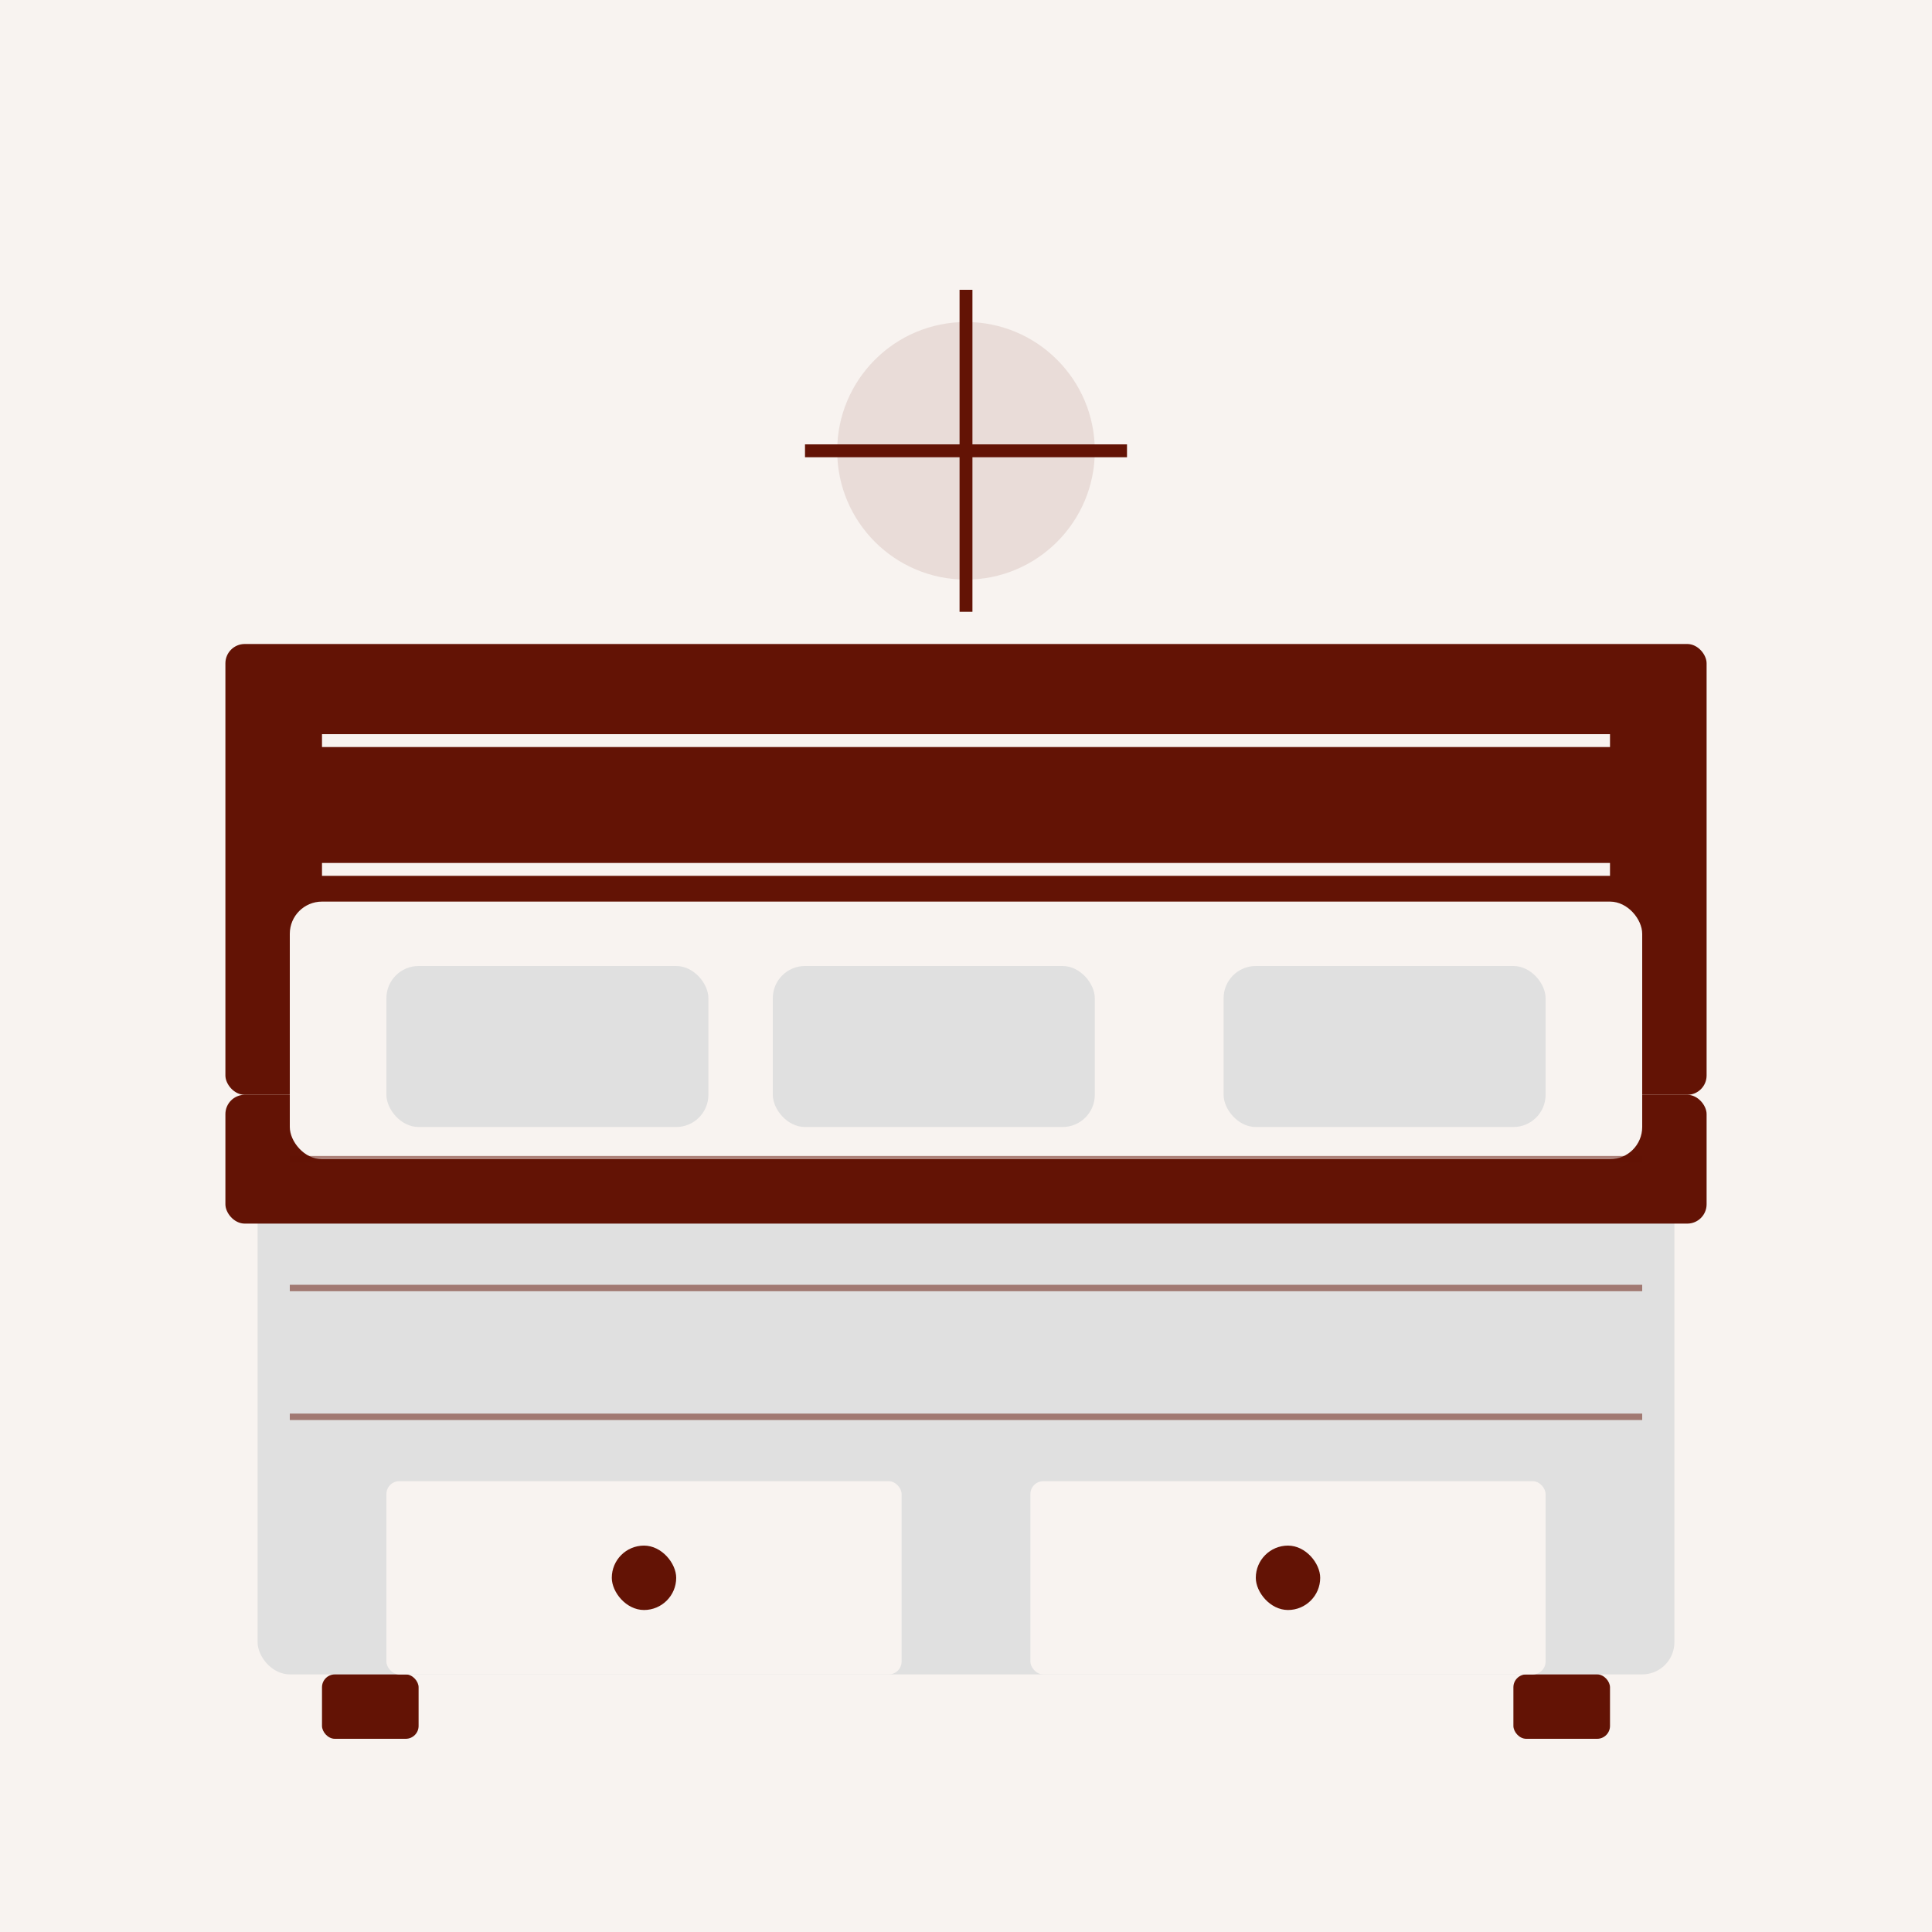
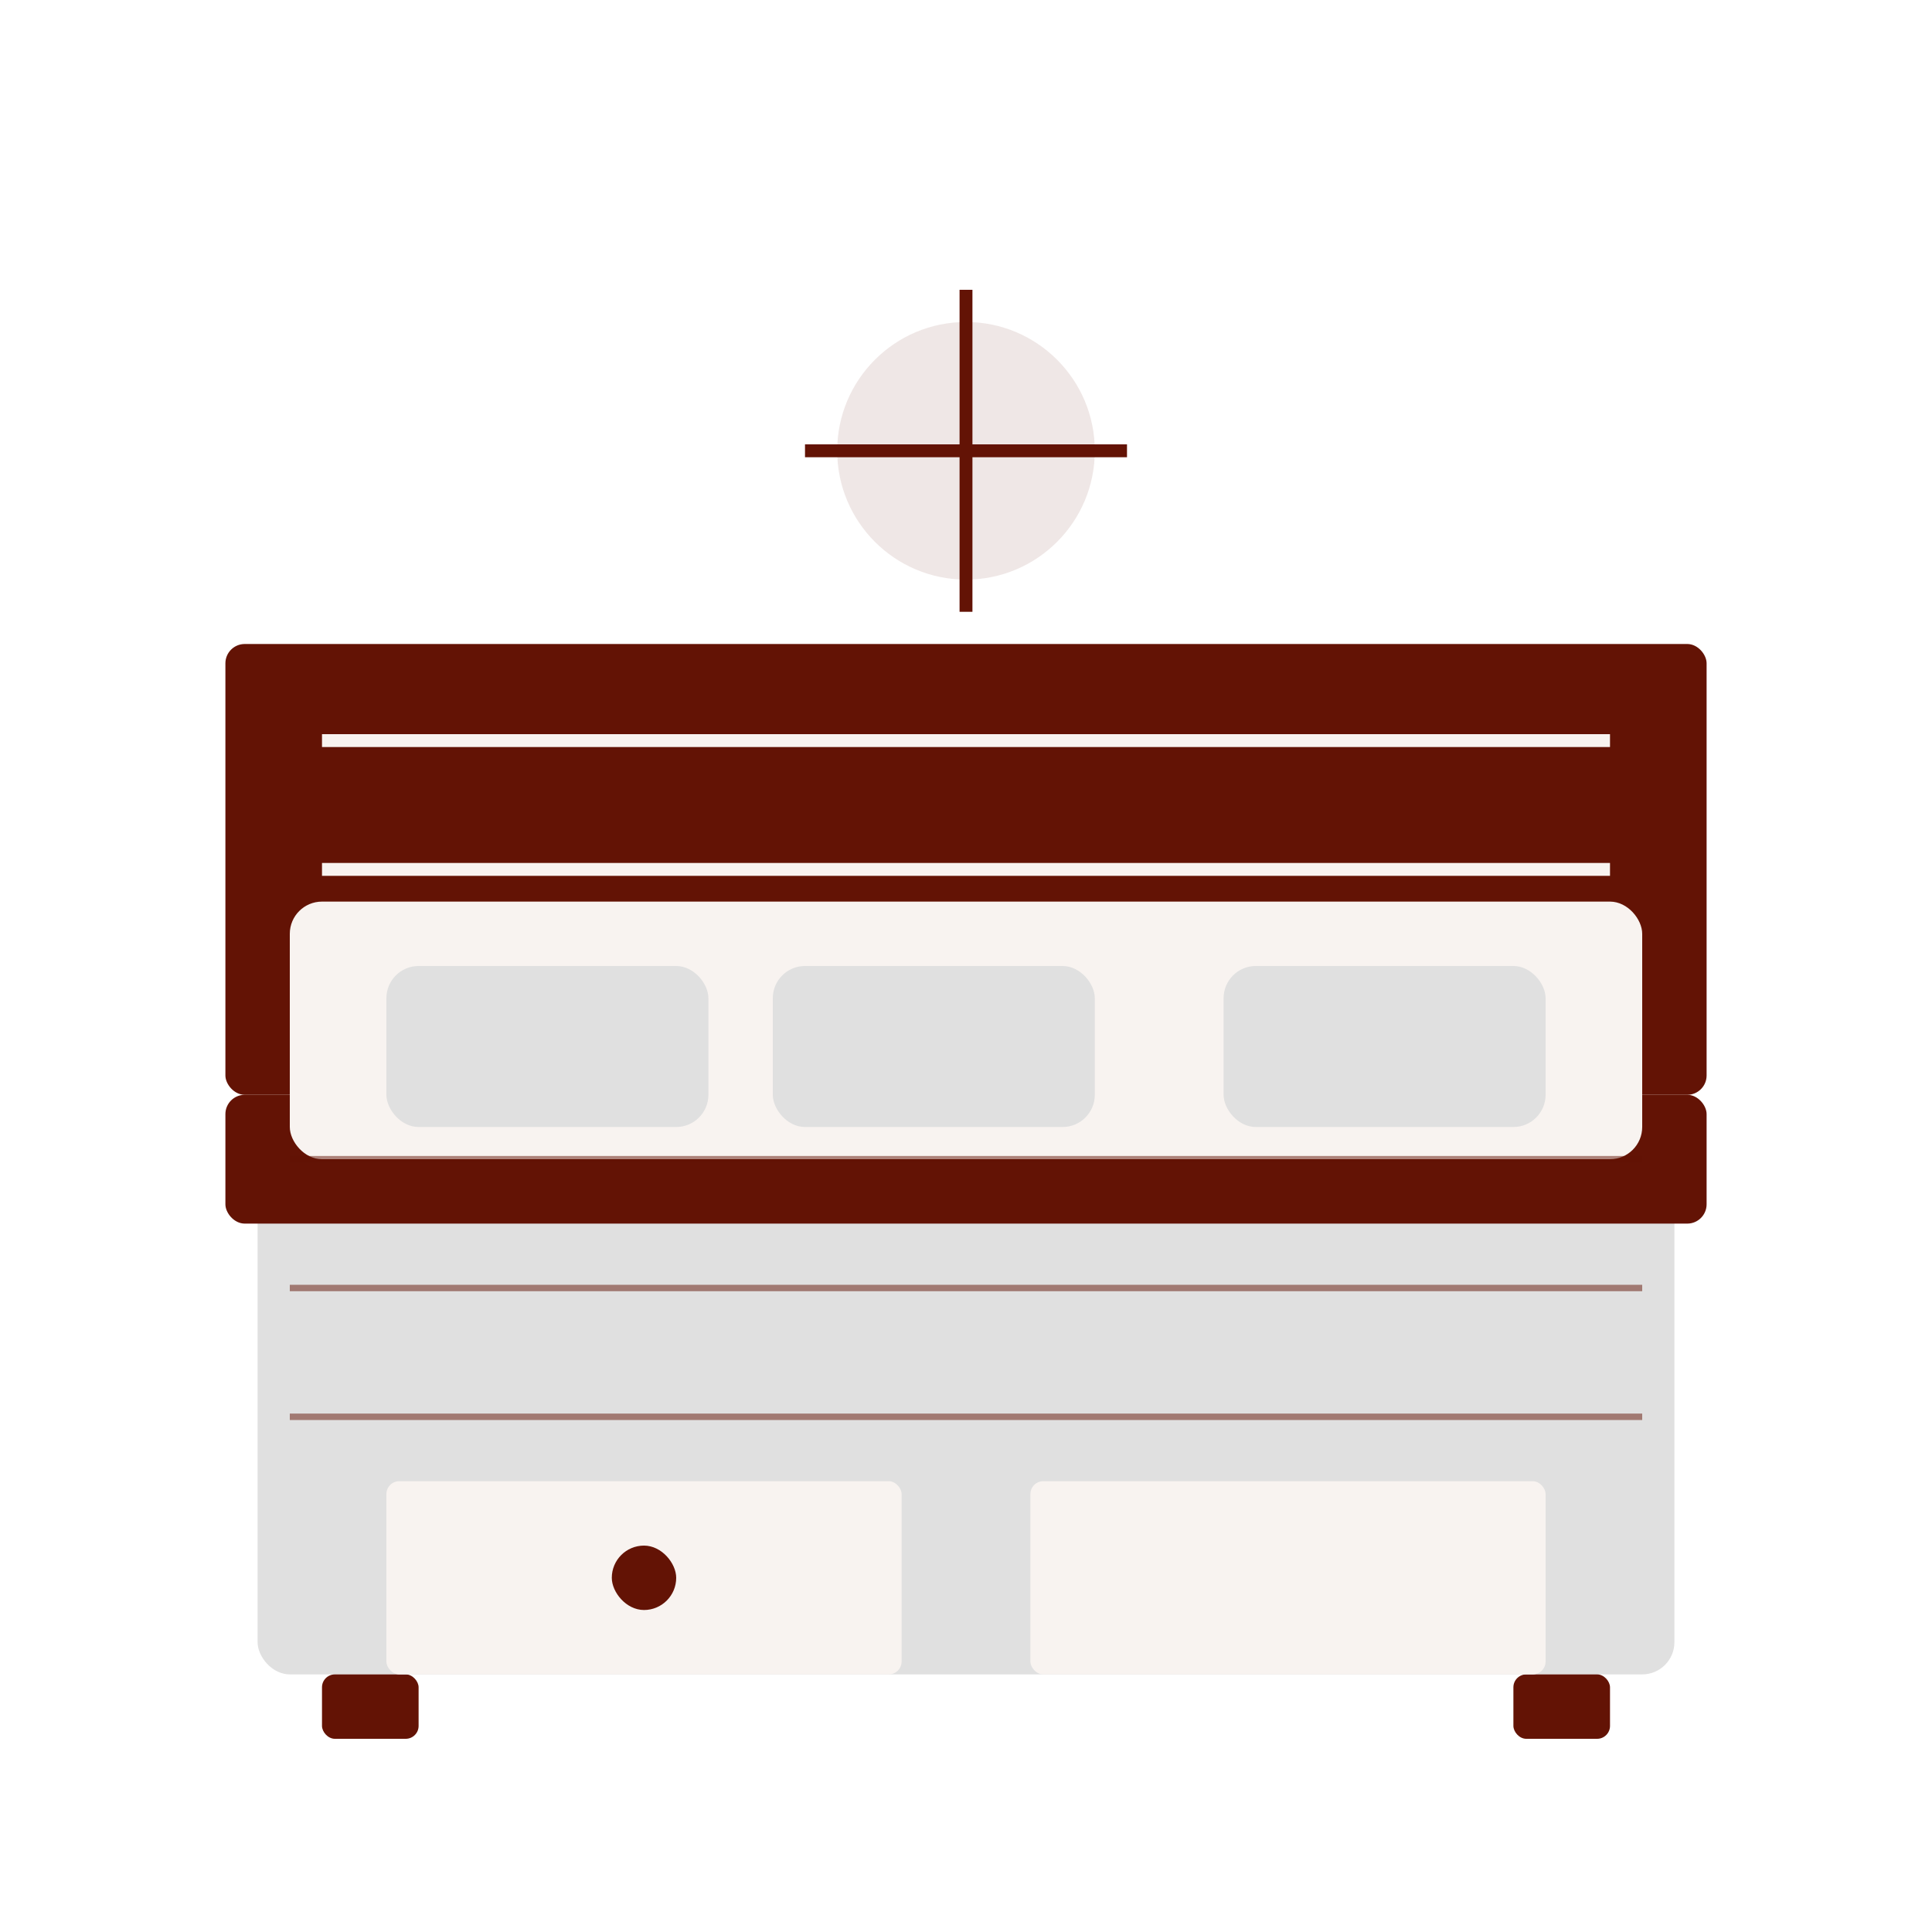
<svg xmlns="http://www.w3.org/2000/svg" width="300" height="300" viewBox="0 0 300 300" fill="none">
-   <rect width="300" height="300" fill="#F8F3F0" />
  <rect x="40" y="180" width="220" height="80" rx="5" fill="#E0E0E0" />
  <rect x="35" y="170" width="230" height="20" rx="3" fill="#631305" />
  <rect x="50" y="260" width="15" height="10" rx="2" fill="#631305" />
  <rect x="235" y="260" width="15" height="10" rx="2" fill="#631305" />
  <rect x="35" y="100" width="230" height="70" rx="3" fill="#631305" />
  <path d="M50 115H250" stroke="#F8F3F0" stroke-width="2" />
  <path d="M50 135H250" stroke="#F8F3F0" stroke-width="2" />
  <path d="M50 155H250" stroke="#F8F3F0" stroke-width="2" />
  <rect x="60" y="230" width="80" height="30" rx="2" fill="#F8F3F0" />
  <rect x="160" y="230" width="80" height="30" rx="2" fill="#F8F3F0" />
  <rect x="95" y="240" width="10" height="10" rx="5" fill="#631305" />
-   <rect x="195" y="240" width="10" height="10" rx="5" fill="#631305" />
  <rect x="45" y="140" width="210" height="40" rx="5" fill="#F8F3F0" />
  <rect x="60" y="150" width="50" height="25" rx="5" fill="#E0E0E0" />
  <rect x="120" y="150" width="50" height="25" rx="5" fill="#E0E0E0" />
  <rect x="190" y="150" width="50" height="25" rx="5" fill="#E0E0E0" />
  <path d="M45 180H255" stroke="#631305" stroke-width="1" stroke-opacity="0.5" />
  <path d="M45 200H255" stroke="#631305" stroke-width="1" stroke-opacity="0.5" />
  <path d="M45 220H255" stroke="#631305" stroke-width="1" stroke-opacity="0.5" />
  <circle cx="150" cy="70" r="20" fill="#631305" fill-opacity="0.1" />
  <path d="M125 70H175" stroke="#631305" stroke-width="2" />
  <path d="M150 45V95" stroke="#631305" stroke-width="2" />
</svg>